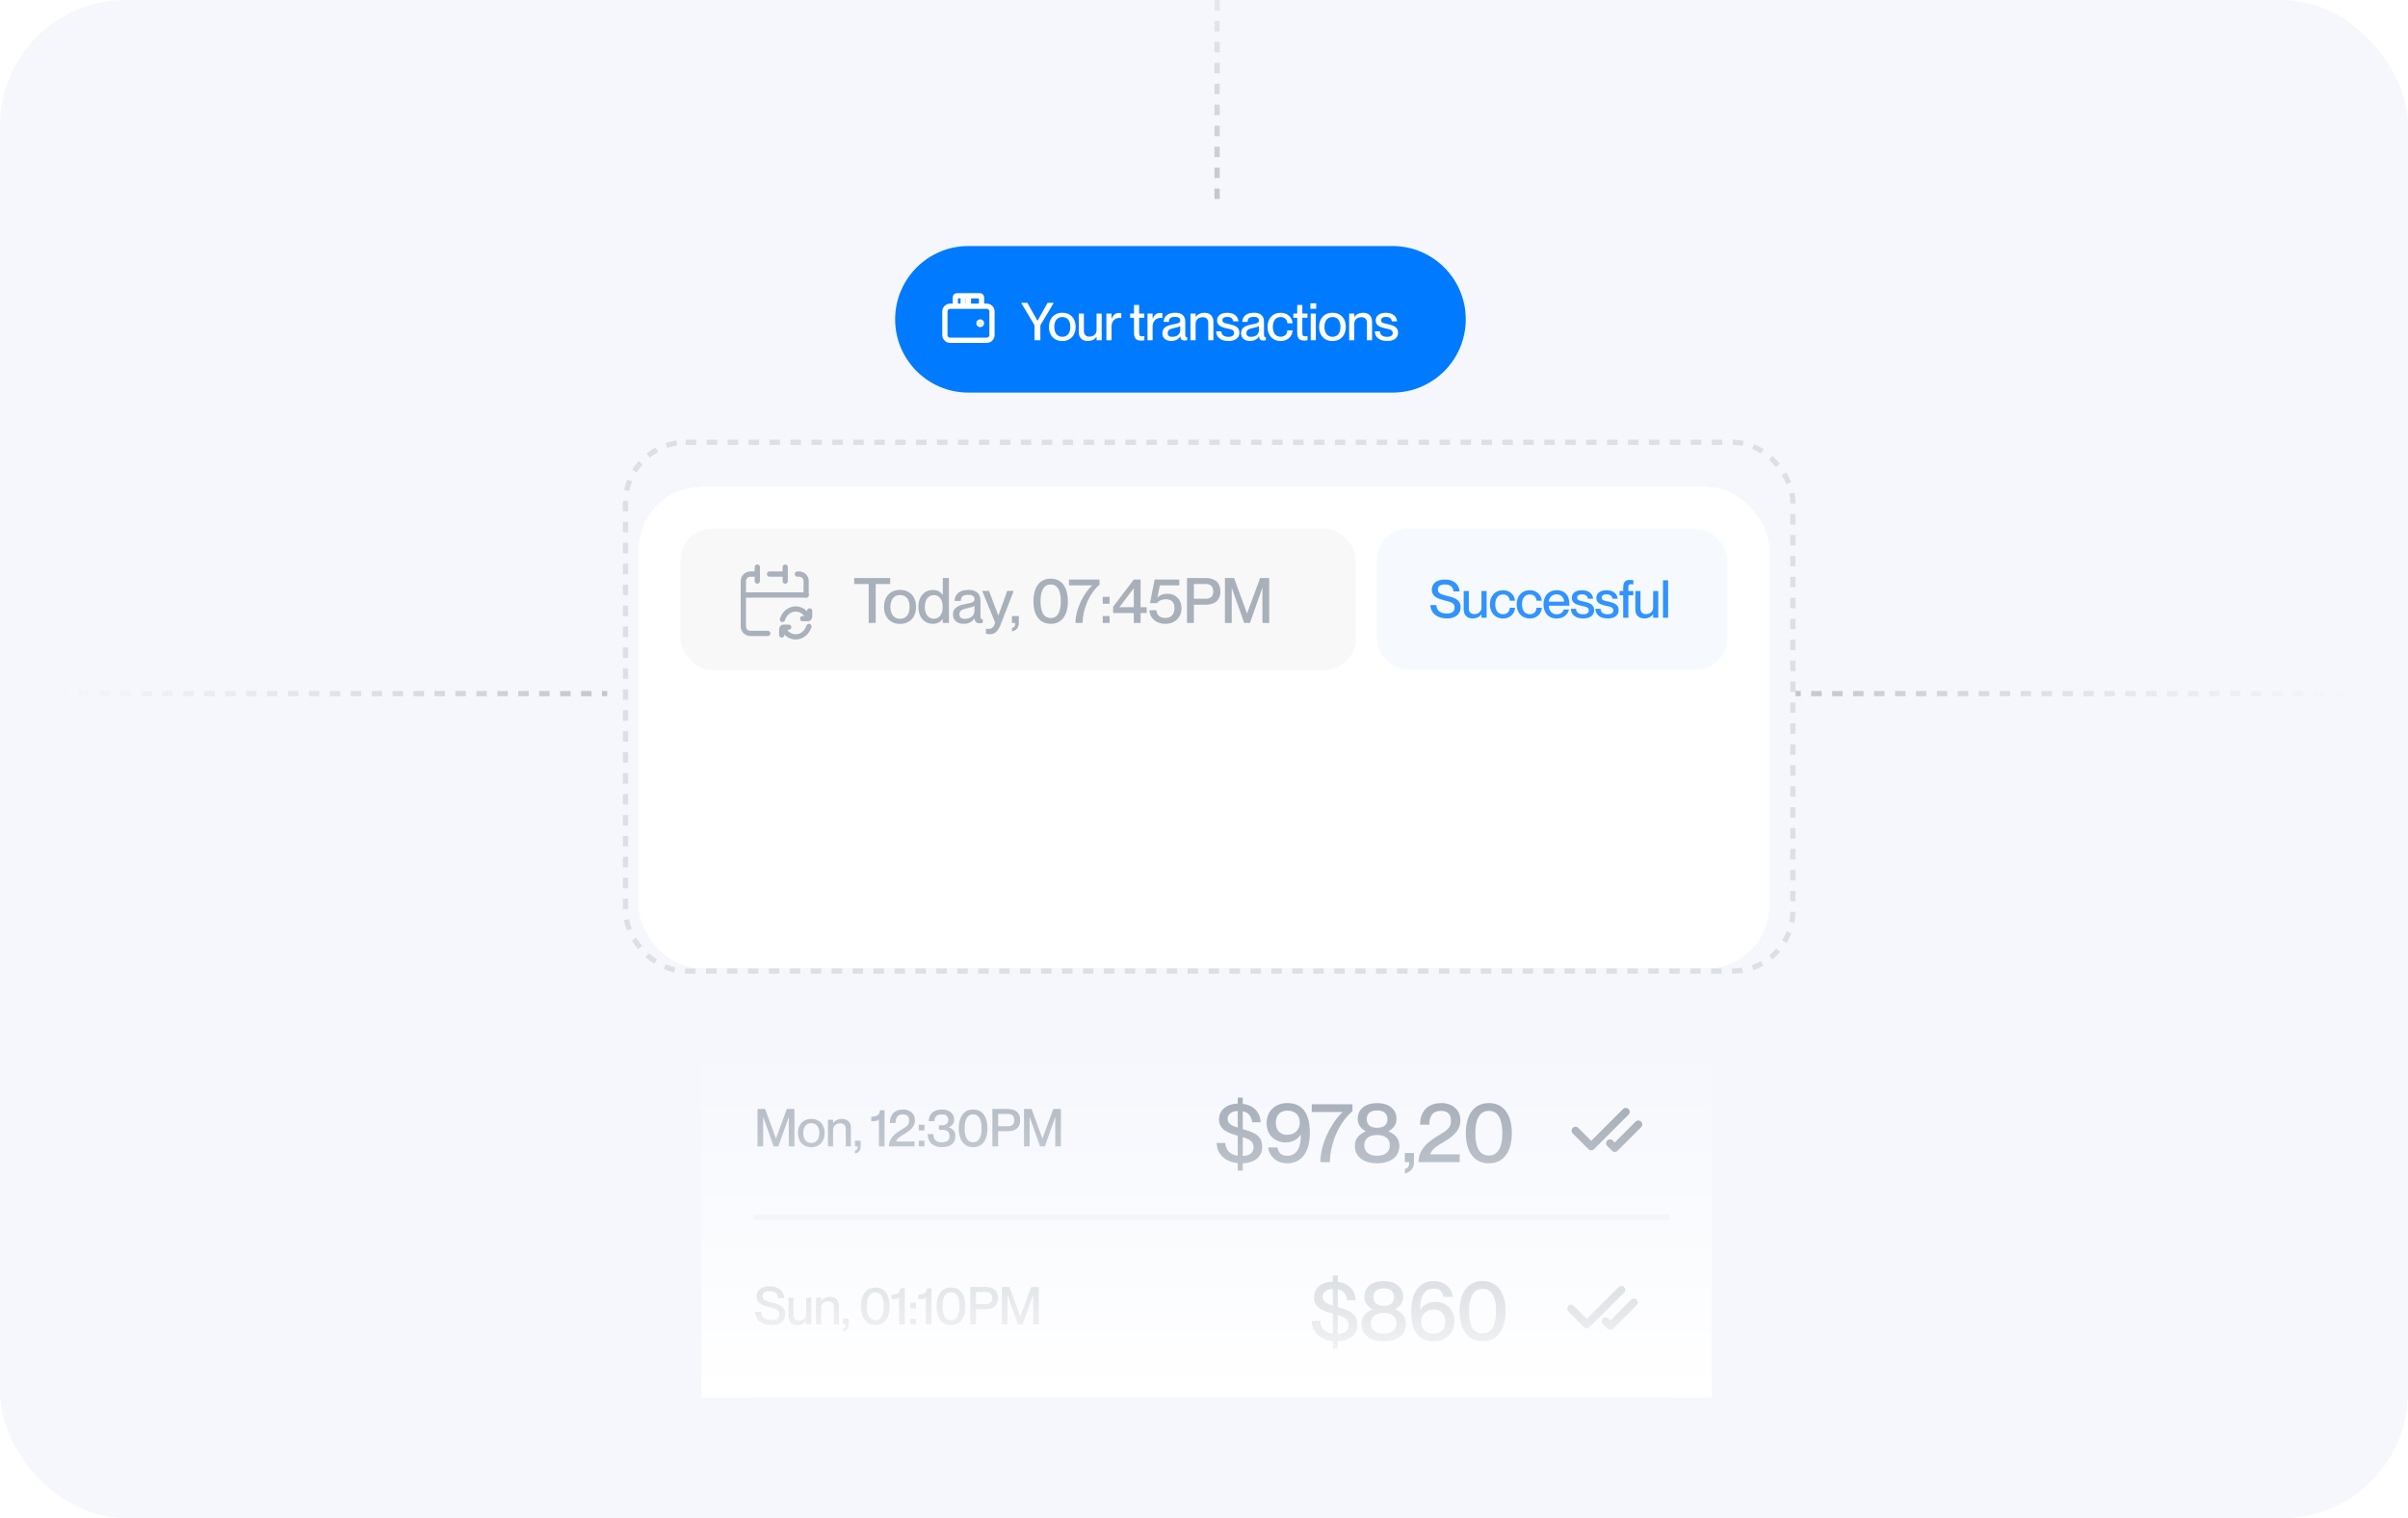
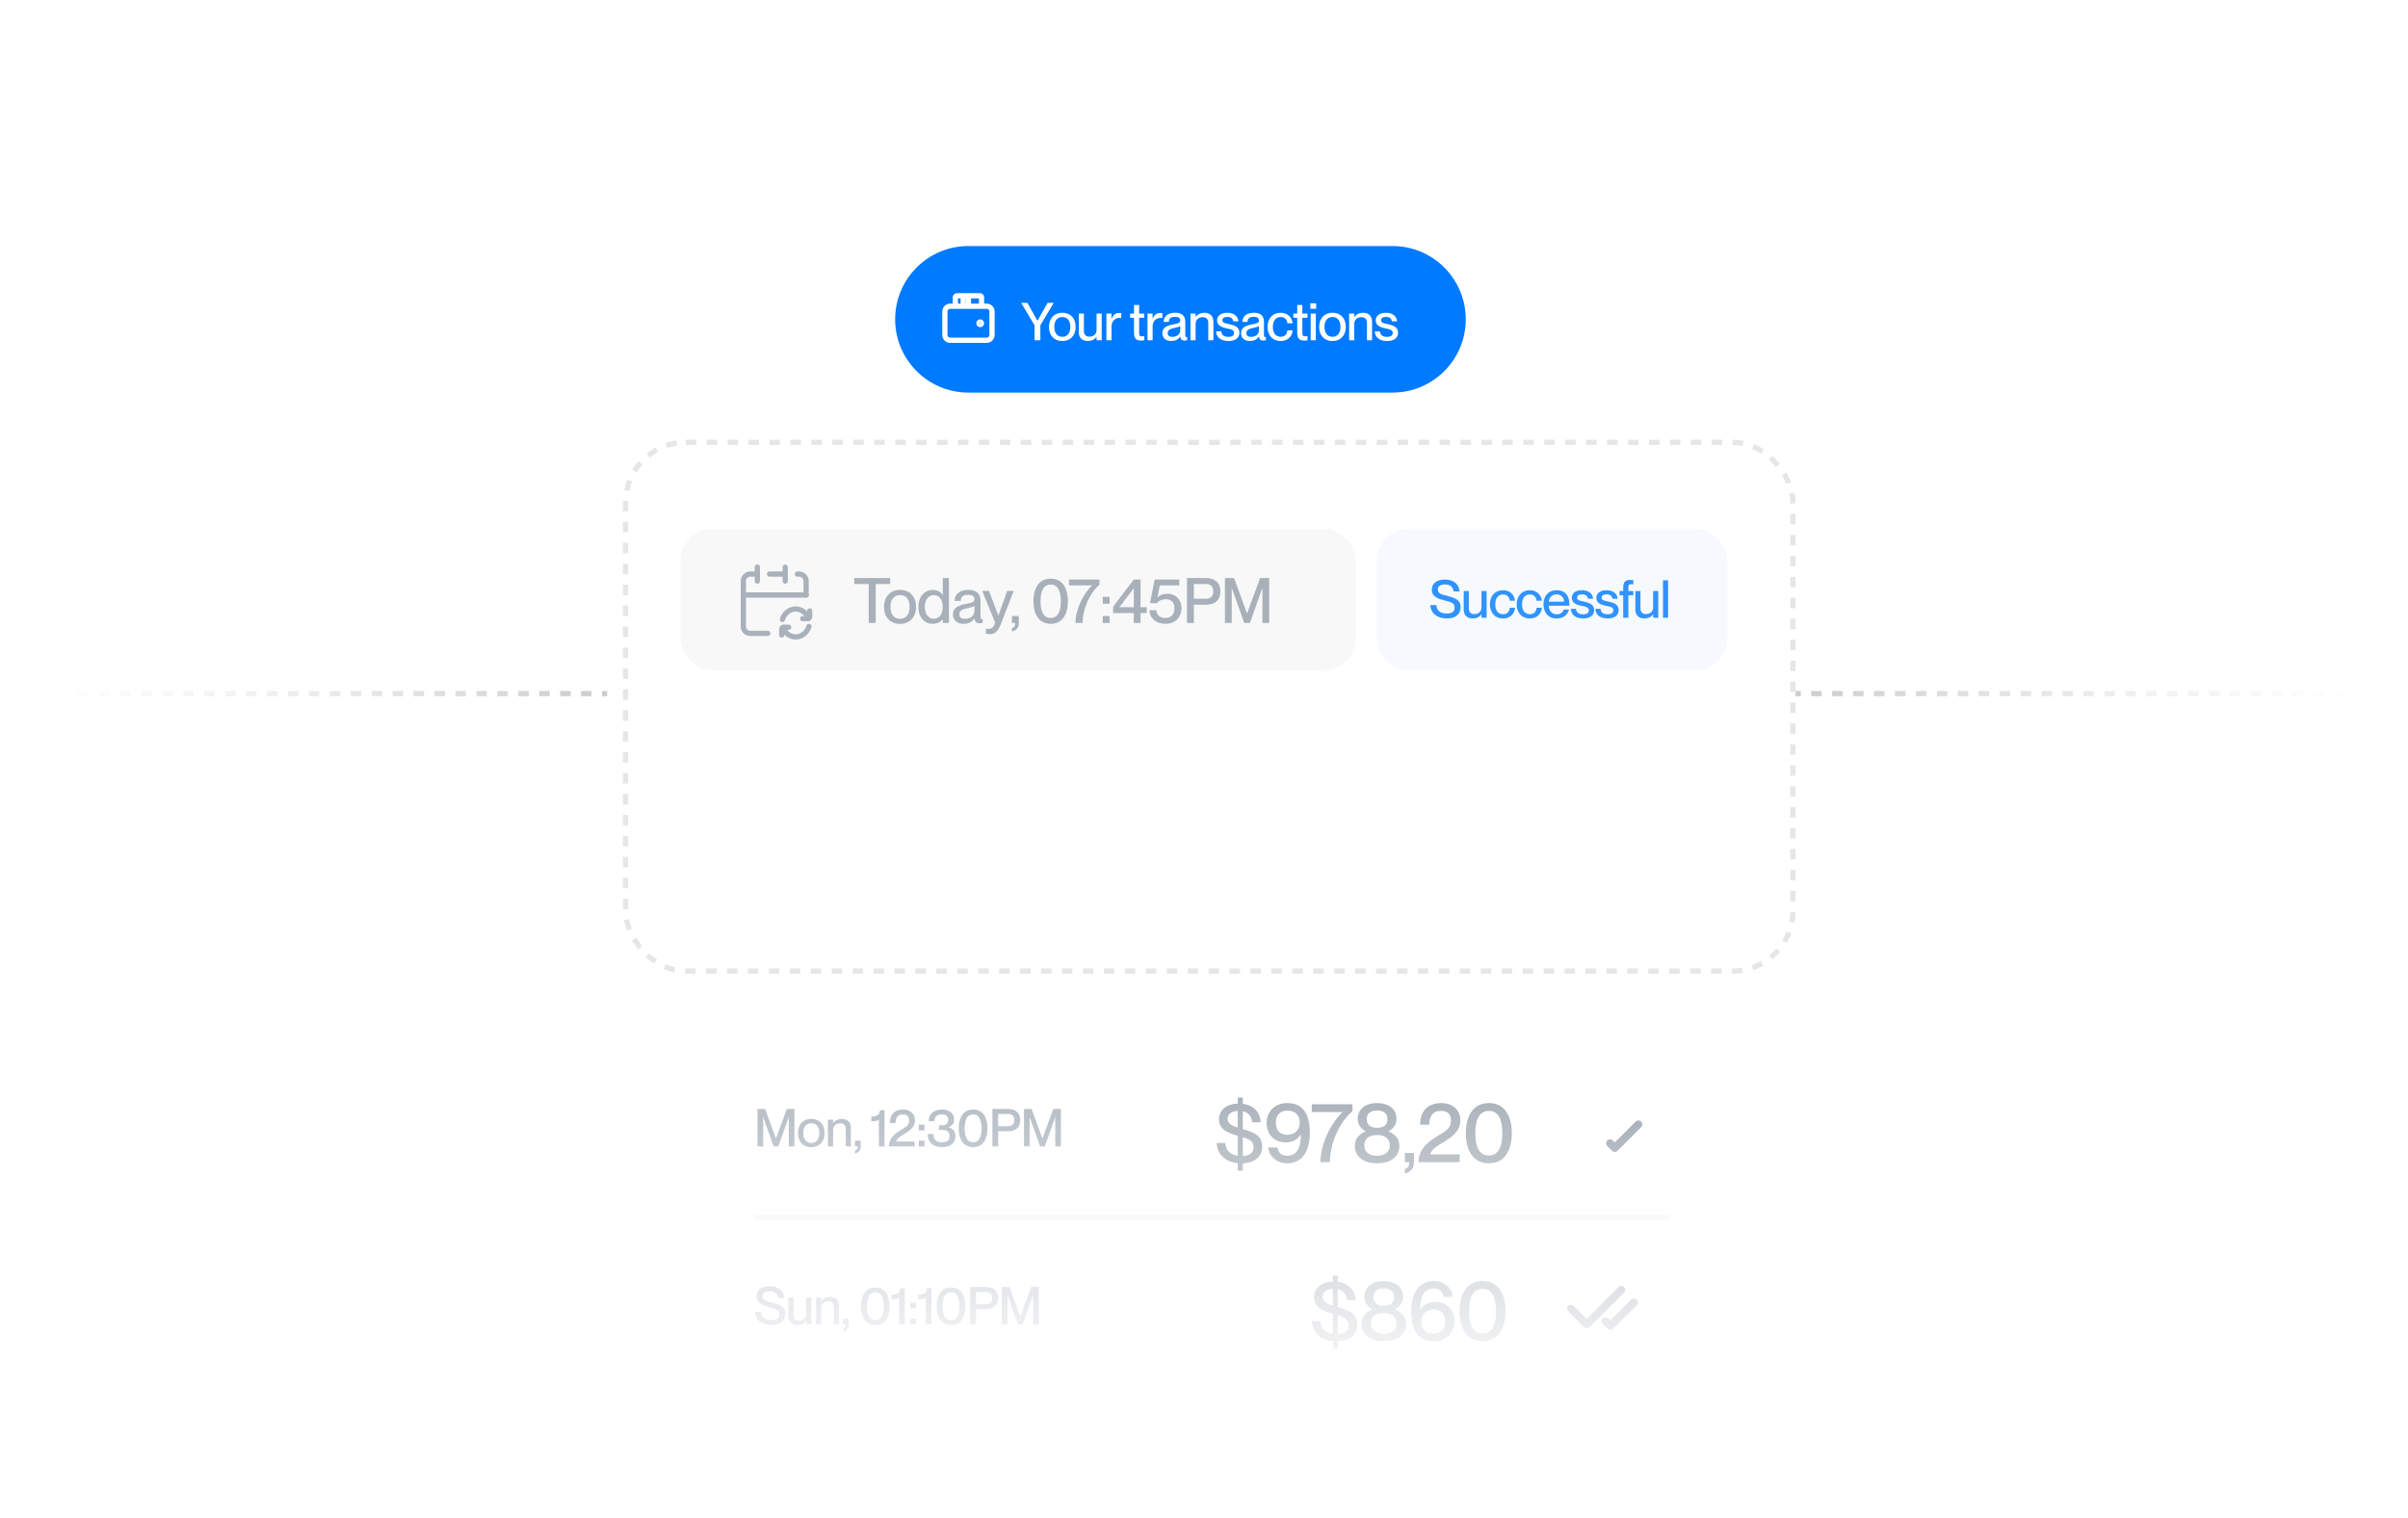
<svg xmlns="http://www.w3.org/2000/svg" width="460" height="290" viewBox="0 0 460 290" fill="none">
  <g clip-path="url(#clip0_987_321)">
-     <rect width="460" height="290" rx="24" fill="#F5F7FD" />
    <line opacity="0.2" x1="7" y1="132.5" x2="116" y2="132.5" stroke="url(#paint0_linear_987_321)" stroke-dasharray="2 2" />
    <line opacity="0.2" y1="-0.5" x2="109" y2="-0.5" transform="matrix(-1 0 0 1 452 133)" stroke="url(#paint1_linear_987_321)" stroke-dasharray="2 2" />
    <rect x="119.5" y="84.5" width="223" height="101" rx="11.5" stroke="black" stroke-opacity="0.1" stroke-dasharray="2 2" />
    <g filter="url(#filter0_dd_987_321)">
      <rect x="122" y="89" width="216" height="92" rx="12" fill="white" shape-rendering="crispEdges" />
      <rect x="130" y="97" width="129" height="27" rx="6" fill="#6B7582" fill-opacity="0.05" />
      <path d="M146.667 117H143.333C142.597 117 142 116.403 142 115.666V109.666H154M150 105.666V104.333M150 105.666V107M150 105.666H147" stroke="#A9B1BB" stroke-linecap="round" stroke-linejoin="round" />
      <path d="M142 109.667V107C142 106.264 142.597 105.667 143.333 105.667H144.667" stroke="#A9B1BB" stroke-linecap="round" stroke-linejoin="round" />
      <path d="M144.672 104.333V107" stroke="#A9B1BB" stroke-linecap="round" stroke-linejoin="round" />
      <path d="M153.995 109.667V107C153.995 106.264 153.398 105.667 152.661 105.667H152.328" stroke="#A9B1BB" stroke-linecap="round" stroke-linejoin="round" />
      <path d="M154.448 114.112C154.036 113.065 153.094 112.334 151.998 112.334C150.825 112.334 149.829 113.17 149.469 114.334" stroke="#A9B1BB" stroke-linecap="round" stroke-linejoin="round" />
      <path d="M153.328 114.182H154.265C154.486 114.182 154.665 114.003 154.665 113.782V112.7" stroke="#A9B1BB" stroke-linecap="round" stroke-linejoin="round" />
      <path d="M149.555 115.889C149.967 116.936 150.909 117.667 152.005 117.667C153.178 117.667 154.174 116.831 154.534 115.667" stroke="#A9B1BB" stroke-linecap="round" stroke-linejoin="round" />
      <path d="M150.665 115.818H149.728C149.507 115.818 149.328 115.997 149.328 116.218V117.3" stroke="#A9B1BB" stroke-linecap="round" stroke-linejoin="round" />
      <path opacity="0.8" d="M167.284 115H165.952V107.56H163.18V106.42H170.056V107.56H167.284V115ZM171.933 115.18C170.025 115.18 168.873 113.86 168.873 111.94C168.873 110.032 170.025 108.688 171.945 108.688C173.841 108.688 174.993 110.02 174.993 111.928C174.993 113.848 173.841 115.18 171.933 115.18ZM171.945 114.208C173.193 114.208 173.769 113.212 173.769 111.94C173.769 110.656 173.193 109.672 171.945 109.672C170.673 109.672 170.097 110.656 170.097 111.94C170.097 113.212 170.673 114.208 171.945 114.208ZM180.098 109.624V106.42H181.274V115H180.098V114.28H180.074C179.738 114.712 179.15 115.168 178.19 115.168C176.63 115.168 175.442 113.956 175.442 111.94C175.442 109.924 176.63 108.7 178.19 108.7C179.15 108.7 179.738 109.144 180.074 109.624H180.098ZM178.382 114.196C179.438 114.196 180.086 113.32 180.086 111.94C180.086 110.548 179.438 109.684 178.382 109.684C177.23 109.684 176.666 110.74 176.666 111.94C176.666 113.14 177.23 114.196 178.382 114.196ZM184.05 115.168C182.826 115.168 182.046 114.46 182.046 113.416C182.046 112.048 183.078 111.64 184.602 111.352C185.562 111.172 186.15 111.052 186.15 110.452C186.15 110.008 185.886 109.636 184.986 109.636C183.918 109.636 183.594 109.972 183.534 110.788H182.334C182.394 109.612 183.162 108.688 185.034 108.688C186.294 108.688 187.302 109.216 187.302 110.8V113.608C187.302 114.052 187.362 114.28 187.59 114.28C187.626 114.28 187.662 114.28 187.734 114.268V114.988C187.53 115.036 187.326 115.06 187.134 115.06C186.546 115.06 186.234 114.832 186.162 114.136H186.138C185.742 114.772 185.046 115.168 184.05 115.168ZM184.314 114.22C185.37 114.22 186.15 113.68 186.15 112.612V111.736C185.958 111.916 185.43 112.048 184.806 112.18C183.726 112.396 183.27 112.696 183.27 113.332C183.27 113.908 183.582 114.22 184.314 114.22ZM189.097 117.148C188.833 117.148 188.653 117.124 188.341 117.064V116.104C188.545 116.128 188.653 116.14 188.845 116.14C189.313 116.14 189.865 115.9 190.105 114.94L187.633 108.88H188.917L190.705 113.56H190.729L192.409 108.88H193.645L191.221 115.144C190.633 116.656 190.045 117.148 189.097 117.148ZM193.313 116.632V115.984C193.757 115.852 193.949 115.624 193.937 115H193.313V113.692H194.621V115C194.621 115.78 194.273 116.392 193.313 116.632ZM200.714 115.168C198.398 115.168 197.414 113.236 197.414 110.86C197.414 108.484 198.398 106.54 200.714 106.54C203.03 106.54 204.002 108.484 204.002 110.86C204.002 113.236 203.03 115.168 200.714 115.168ZM200.714 114.052C202.202 114.052 202.646 112.564 202.646 110.86C202.646 109.156 202.202 107.656 200.714 107.656C199.214 107.656 198.77 109.156 198.77 110.86C198.77 112.564 199.214 114.052 200.714 114.052ZM206.812 115H205.444C205.444 112.252 207.148 109.156 208.624 107.848V107.824H204.208V106.708H210.04V107.704C208.156 109.276 206.812 112.348 206.812 115ZM211.967 111.328H210.659V110.02H211.967V111.328ZM211.967 115H210.659V113.692H211.967V115ZM217.883 115H216.587V113.104H212.639V111.904L216.587 106.708H217.883V111.988H219.047V113.104H217.883V115ZM216.587 108.376L213.839 111.988H216.587V108.376ZM222.681 115.168C220.701 115.168 219.621 113.968 219.573 112.576H220.893C220.977 113.332 221.409 114.052 222.609 114.052C223.665 114.052 224.361 113.404 224.361 112.168C224.361 111.004 223.725 110.476 222.693 110.476C222.021 110.476 221.409 110.704 221.013 111.22H219.681L220.569 106.708H225.285V107.824H221.565L221.109 110.116V110.14C221.541 109.696 222.153 109.42 223.041 109.42C224.613 109.42 225.705 110.584 225.705 112.168C225.705 114.004 224.385 115.168 222.681 115.168ZM228.069 115H226.749V106.42H230.325C231.945 106.42 233.133 107.176 233.133 108.976C233.133 110.776 231.945 111.52 230.325 111.52H228.069V115ZM228.069 110.38H230.265C231.261 110.38 231.765 109.936 231.765 108.976C231.765 108.004 231.261 107.56 230.265 107.56H228.069V110.38ZM235.294 115H233.998V106.42H235.738L238.21 113.164H238.234L240.718 106.42H242.458V115H241.162V108.34H241.138L238.774 115H237.682L235.318 108.34H235.294V115Z" fill="#939DAA" />
      <rect x="263" y="97" width="67" height="27" rx="6" fill="#A7D0FC" fill-opacity="0.1" />
      <path opacity="0.8" d="M276.4 114.14C274.59 114.14 273.32 113.2 273.24 111.59H274.38C274.46 112.55 275.03 113.2 276.37 113.2C277.52 113.2 277.87 112.7 277.87 112.05C277.87 111.14 277.17 111.01 275.87 110.68C274.75 110.38 273.52 110.02 273.52 108.66C273.52 107.42 274.48 106.71 276.02 106.71C277.65 106.71 278.71 107.54 278.82 108.98H277.68C277.56 108.12 277.07 107.65 276.03 107.65C275.13 107.65 274.67 107.98 274.67 108.6C274.67 109.4 275.42 109.57 276.34 109.8C277.72 110.15 279.02 110.48 279.02 111.99C279.02 113.22 278.19 114.14 276.4 114.14ZM283.009 112.03V108.9H283.989V114H283.009V113.36H282.989C282.719 113.75 282.189 114.14 281.309 114.14C280.369 114.14 279.609 113.6 279.609 112.43V108.9H280.589V112.16C280.589 112.85 280.889 113.31 281.629 113.31C282.469 113.31 283.009 112.8 283.009 112.03ZM287.128 114.15C285.608 114.15 284.618 113.05 284.618 111.45C284.618 109.85 285.608 108.75 287.118 108.75C288.428 108.75 289.298 109.6 289.418 110.75H288.408C288.358 110.22 288.058 109.56 287.128 109.56C286.038 109.56 285.638 110.49 285.638 111.45C285.638 112.41 286.038 113.33 287.128 113.33C288.068 113.33 288.358 112.69 288.408 112.11H289.418C289.348 113.28 288.438 114.15 287.128 114.15ZM292.241 114.15C290.721 114.15 289.731 113.05 289.731 111.45C289.731 109.85 290.721 108.75 292.231 108.75C293.541 108.75 294.411 109.6 294.531 110.75H293.521C293.471 110.22 293.171 109.56 292.241 109.56C291.151 109.56 290.751 110.49 290.751 111.45C290.751 112.41 291.151 113.33 292.241 113.33C293.181 113.33 293.471 112.69 293.521 112.11H294.531C294.461 113.28 293.551 114.15 292.241 114.15ZM299.793 111.34C299.793 111.48 299.793 111.63 299.783 111.71H295.863C295.883 112.56 296.383 113.35 297.393 113.35C298.293 113.35 298.643 112.77 298.733 112.43H299.733C299.463 113.41 298.713 114.15 297.373 114.15C295.753 114.15 294.853 113 294.853 111.44C294.853 109.84 295.813 108.74 297.373 108.74C298.923 108.74 299.793 109.76 299.793 111.34ZM295.863 110.94H298.773C298.773 110.14 298.213 109.54 297.343 109.54C296.523 109.54 295.923 110.1 295.863 110.94ZM302.431 114.14C300.881 114.14 300.111 113.34 300.081 112.3H301.071C301.111 112.89 301.471 113.35 302.421 113.35C303.281 113.35 303.511 112.97 303.511 112.6C303.511 111.96 302.831 111.89 302.171 111.75C301.281 111.54 300.261 111.28 300.261 110.22C300.261 109.34 300.971 108.75 302.201 108.75C303.601 108.75 304.271 109.5 304.341 110.38H303.351C303.281 109.99 303.071 109.54 302.221 109.54C301.561 109.54 301.281 109.8 301.281 110.18C301.281 110.71 301.851 110.76 302.571 110.92C303.511 111.14 304.531 111.41 304.531 112.55C304.531 113.54 303.771 114.14 302.431 114.14ZM307.114 114.14C305.564 114.14 304.794 113.34 304.764 112.3H305.754C305.794 112.89 306.154 113.35 307.104 113.35C307.964 113.35 308.194 112.97 308.194 112.6C308.194 111.96 307.514 111.89 306.854 111.75C305.964 111.54 304.944 111.28 304.944 110.22C304.944 109.34 305.654 108.75 306.884 108.75C308.284 108.75 308.954 109.5 309.024 110.38H308.034C307.964 109.99 307.754 109.54 306.904 109.54C306.244 109.54 305.964 109.8 305.964 110.18C305.964 110.71 306.534 110.76 307.254 110.92C308.194 111.14 309.214 111.41 309.214 112.55C309.214 113.54 308.454 114.14 307.114 114.14ZM311.598 107.6C311.188 107.6 311.068 107.72 311.068 108.26V108.9H312.018V109.71H311.068V114H310.078V109.71H309.378V108.9H310.078V108.28C310.078 107.1 310.568 106.78 311.398 106.78C311.588 106.78 311.738 106.8 312.018 106.84V107.63C311.818 107.61 311.738 107.6 311.598 107.6ZM315.798 112.03V108.9H316.778V114H315.798V113.36H315.778C315.508 113.75 314.978 114.14 314.098 114.14C313.158 114.14 312.398 113.6 312.398 112.43V108.9H313.378V112.16C313.378 112.85 313.678 113.31 314.418 113.31C315.258 113.31 315.798 112.8 315.798 112.03ZM318.658 114H317.678V106.85H318.658V114Z" fill="#007AFE" />
    </g>
    <path opacity="0.8" d="M145.79 219H144.71V211.85H146.16L148.22 217.47H148.24L150.31 211.85H151.76V219H150.68V213.45H150.66L148.69 219H147.78L145.81 213.45H145.79V219ZM154.98 219.15C153.39 219.15 152.43 218.05 152.43 216.45C152.43 214.86 153.39 213.74 154.99 213.74C156.57 213.74 157.53 214.85 157.53 216.44C157.53 218.04 156.57 219.15 154.98 219.15ZM154.99 218.34C156.03 218.34 156.51 217.51 156.51 216.45C156.51 215.38 156.03 214.56 154.99 214.56C153.93 214.56 153.45 215.38 153.45 216.45C153.45 217.51 153.93 218.34 154.99 218.34ZM160.844 213.75C161.784 213.75 162.544 214.29 162.544 215.46V219H161.564V215.73C161.564 215.05 161.264 214.59 160.524 214.59C159.684 214.59 159.144 215.1 159.144 215.87V219H158.164V213.9H159.144V214.54H159.164C159.434 214.15 159.964 213.75 160.844 213.75ZM163.323 220.36V219.82C163.693 219.71 163.853 219.52 163.843 219H163.323V217.91H164.413V219C164.413 219.65 164.123 220.16 163.323 220.36ZM167.891 219V213.87C167.591 214.15 167.061 214.2 166.441 214.2V213.32C167.661 213.29 168.021 212.92 168.111 212.09H168.971V219H167.891ZM174.709 219H169.799C169.799 217.7 170.589 216.8 171.909 215.98C173.079 215.27 173.669 214.98 173.669 214.06C173.669 213.49 173.439 212.88 172.499 212.88C171.419 212.88 171.079 213.58 171.079 214.53H169.979C169.979 213.06 170.779 211.95 172.529 211.95C173.779 211.95 174.789 212.7 174.789 214.02C174.789 215.36 173.699 216.05 172.709 216.66C172.029 217.06 171.389 217.44 171.189 218.05V218.07H174.709V219ZM176.602 215.94H175.512V214.85H176.602V215.94ZM176.602 219H175.512V217.91H176.602V219ZM180.002 219.14C178.222 219.14 177.222 218.22 177.222 216.64H178.322C178.322 217.59 178.722 218.21 179.932 218.21C181.022 218.21 181.392 217.77 181.392 217.03C181.392 216.08 180.712 215.85 180.012 215.85H179.362V214.96H179.972C180.662 214.96 181.152 214.65 181.152 213.9C181.152 213.36 180.822 212.88 179.972 212.88C178.802 212.88 178.512 213.5 178.512 214.17H177.412C177.412 212.89 178.282 211.95 179.982 211.95C181.212 211.95 182.272 212.63 182.272 213.85C182.272 214.59 181.892 215.05 181.232 215.33V215.35C182.142 215.64 182.512 216.24 182.512 217.05C182.512 218.39 181.522 219.14 180.002 219.14ZM185.898 219.14C183.968 219.14 183.148 217.53 183.148 215.55C183.148 213.57 183.968 211.95 185.898 211.95C187.828 211.95 188.638 213.57 188.638 215.55C188.638 217.53 187.828 219.14 185.898 219.14ZM185.898 218.21C187.138 218.21 187.508 216.97 187.508 215.55C187.508 214.13 187.138 212.88 185.898 212.88C184.648 212.88 184.278 214.13 184.278 215.55C184.278 216.97 184.648 218.21 185.898 218.21ZM190.675 219H189.575V211.85H192.555C193.905 211.85 194.895 212.48 194.895 213.98C194.895 215.48 193.905 216.1 192.555 216.1H190.675V219ZM190.675 215.15H192.505C193.335 215.15 193.755 214.78 193.755 213.98C193.755 213.17 193.335 212.8 192.505 212.8H190.675V215.15ZM196.695 219H195.615V211.85H197.065L199.125 217.47H199.145L201.215 211.85H202.665V219H201.585V213.45H201.565L199.595 219H198.685L196.715 213.45H196.695V219Z" fill="#939DAA" />
    <path opacity="0.4" d="M241.12 219.104C241.12 220.784 239.888 222.128 237.408 222.224V223.616H236.448V222.192C234.224 221.968 232.528 220.672 232.416 218.352H234.048C234.176 219.744 234.976 220.592 236.448 220.784V216.96C236.432 216.96 236.416 216.944 236.4 216.944C234.736 216.496 232.864 215.808 232.864 213.888C232.864 212.08 234.24 210.896 236.448 210.816V209.68H237.408V210.864C239.344 211.104 240.704 212.32 240.832 214.384H239.2C239.056 213.184 238.448 212.496 237.408 212.288V215.696C239.6 216.336 241.12 216.896 241.12 219.104ZM234.512 213.728C234.512 214.672 235.296 215.04 236.448 215.408V212.224C235.264 212.288 234.512 212.832 234.512 213.728ZM237.408 217.232V220.832C238.928 220.752 239.472 220.08 239.472 219.152C239.472 218.096 238.8 217.664 237.408 217.232ZM245.881 222.224C243.817 222.224 242.457 220.848 242.249 219.2H244.041C244.169 220.112 244.713 220.784 245.897 220.784C247.945 220.784 248.489 218.864 248.489 216.96V216.8L248.441 216.784C247.865 217.712 246.841 218.24 245.593 218.24C243.449 218.24 241.961 216.736 241.961 214.56C241.961 212.416 243.449 210.72 245.913 210.72C249.081 210.72 250.217 213.072 250.217 216.448C250.217 220.08 248.633 222.224 245.881 222.224ZM245.849 216.784C247.353 216.784 248.297 215.824 248.297 214.432C248.297 213.088 247.465 212.16 245.945 212.16C244.505 212.16 243.721 213.072 243.721 214.464C243.721 215.92 244.569 216.784 245.849 216.784ZM254.055 222H252.231C252.231 218.336 254.503 214.208 256.471 212.464V212.432H250.583V210.944H258.359V212.272C255.847 214.368 254.055 218.464 254.055 222ZM263.06 222.224C260.66 222.224 258.82 221.12 258.82 218.88C258.82 217.36 259.828 216.592 260.884 216.128V216.096C260.1 215.68 259.364 214.976 259.364 213.728C259.364 211.824 260.916 210.72 263.06 210.72C265.22 210.72 266.772 211.824 266.772 213.728C266.772 214.976 266.02 215.68 265.252 216.096V216.128C266.292 216.592 267.316 217.36 267.316 218.88C267.316 221.12 265.476 222.224 263.06 222.224ZM263.06 215.44C264.308 215.44 265.044 214.912 265.044 213.792C265.044 212.688 264.308 212.128 263.06 212.128C261.828 212.128 261.092 212.688 261.092 213.792C261.092 214.912 261.828 215.44 263.06 215.44ZM263.06 220.784C264.596 220.784 265.508 220.048 265.508 218.784C265.508 217.552 264.596 216.816 263.06 216.816C261.524 216.816 260.612 217.552 260.612 218.784C260.612 220.048 261.524 220.784 263.06 220.784ZM268.363 224.176V223.312C268.955 223.136 269.211 222.832 269.195 222H268.363V220.256H270.107V222C270.107 223.04 269.643 223.856 268.363 224.176ZM278.845 222H270.989C270.989 219.92 272.253 218.48 274.365 217.168C276.237 216.032 277.181 215.568 277.181 214.096C277.181 213.184 276.813 212.208 275.309 212.208C273.581 212.208 273.037 213.328 273.037 214.848H271.277C271.277 212.496 272.557 210.72 275.357 210.72C277.357 210.72 278.973 211.92 278.973 214.032C278.973 216.176 277.229 217.28 275.645 218.256C274.557 218.896 273.533 219.504 273.213 220.48V220.512H278.845V222ZM284.418 222.224C281.33 222.224 280.018 219.648 280.018 216.48C280.018 213.312 281.33 210.72 284.418 210.72C287.506 210.72 288.802 213.312 288.802 216.48C288.802 219.648 287.506 222.224 284.418 222.224ZM284.418 220.736C286.402 220.736 286.994 218.752 286.994 216.48C286.994 214.208 286.402 212.208 284.418 212.208C282.418 212.208 281.826 214.208 281.826 216.48C281.826 218.752 282.418 220.736 284.418 220.736Z" fill="#091F35" />
-     <path d="M310.569 212.4L303.969 219L300.969 216" stroke="#939DAA" stroke-width="1.5" stroke-linecap="round" stroke-linejoin="round" />
    <path d="M312.97 214.801L308.47 219.301L307.57 218.401" stroke="#939DAA" stroke-width="1.5" stroke-linecap="round" stroke-linejoin="round" />
    <line opacity="0.05" x1="144" y1="232.5" x2="319" y2="232.5" stroke="black" />
    <path opacity="0.8" d="M147.4 253.14C145.59 253.14 144.32 252.2 144.24 250.59H145.38C145.46 251.55 146.03 252.2 147.37 252.2C148.52 252.2 148.87 251.7 148.87 251.05C148.87 250.14 148.17 250.01 146.87 249.68C145.75 249.38 144.52 249.02 144.52 247.66C144.52 246.42 145.48 245.71 147.02 245.71C148.65 245.71 149.71 246.54 149.82 247.98H148.68C148.56 247.12 148.07 246.65 147.03 246.65C146.13 246.65 145.67 246.98 145.67 247.6C145.67 248.4 146.42 248.57 147.34 248.8C148.72 249.15 150.02 249.48 150.02 250.99C150.02 252.22 149.19 253.14 147.4 253.14ZM154.009 251.03V247.9H154.989V253H154.009V252.36H153.989C153.719 252.75 153.189 253.14 152.309 253.14C151.369 253.14 150.609 252.6 150.609 251.43V247.9H151.589V251.16C151.589 251.85 151.889 252.31 152.629 252.31C153.469 252.31 154.009 251.8 154.009 251.03ZM158.568 247.75C159.508 247.75 160.268 248.29 160.268 249.46V253H159.288V249.73C159.288 249.05 158.988 248.59 158.248 248.59C157.408 248.59 156.868 249.1 156.868 249.87V253H155.888V247.9H156.868V248.54H156.888C157.158 248.15 157.688 247.75 158.568 247.75ZM161.048 254.36V253.82C161.418 253.71 161.578 253.52 161.568 253H161.048V251.91H162.138V253C162.138 253.65 161.848 254.16 161.048 254.36ZM167.215 253.14C165.285 253.14 164.465 251.53 164.465 249.55C164.465 247.57 165.285 245.95 167.215 245.95C169.145 245.95 169.955 247.57 169.955 249.55C169.955 251.53 169.145 253.14 167.215 253.14ZM167.215 252.21C168.455 252.21 168.825 250.97 168.825 249.55C168.825 248.13 168.455 246.88 167.215 246.88C165.965 246.88 165.595 248.13 165.595 249.55C165.595 250.97 165.965 252.21 167.215 252.21ZM171.763 253V247.87C171.463 248.15 170.933 248.2 170.313 248.2V247.32C171.533 247.29 171.893 246.92 171.983 246.09H172.843V253H171.763ZM174.981 249.94H173.891V248.85H174.981V249.94ZM174.981 253H173.891V251.91H174.981V253ZM176.861 253V247.87C176.561 248.15 176.031 248.2 175.411 248.2V247.32C176.631 247.29 176.991 246.92 177.081 246.09H177.941V253H176.861ZM181.669 253.14C179.739 253.14 178.919 251.53 178.919 249.55C178.919 247.57 179.739 245.95 181.669 245.95C183.599 245.95 184.409 247.57 184.409 249.55C184.409 251.53 183.599 253.14 181.669 253.14ZM181.669 252.21C182.909 252.21 183.279 250.97 183.279 249.55C183.279 248.13 182.909 246.88 181.669 246.88C180.419 246.88 180.049 248.13 180.049 249.55C180.049 250.97 180.419 252.21 181.669 252.21ZM186.447 253H185.347V245.85H188.327C189.677 245.85 190.667 246.48 190.667 247.98C190.667 249.48 189.677 250.1 188.327 250.1H186.447V253ZM186.447 249.15H188.277C189.107 249.15 189.527 248.78 189.527 247.98C189.527 247.17 189.107 246.8 188.277 246.8H186.447V249.15ZM192.467 253H191.387V245.85H192.837L194.897 251.47H194.917L196.987 245.85H198.437V253H197.357V247.45H197.337L195.367 253H194.457L192.487 247.45H192.467V253Z" fill="#939DAA" />
    <path opacity="0.4" d="M259.276 253.104C259.276 254.784 258.044 256.128 255.564 256.224V257.616H254.604V256.192C252.38 255.968 250.684 254.672 250.572 252.352H252.204C252.332 253.744 253.132 254.592 254.604 254.784V250.96C254.588 250.96 254.572 250.944 254.556 250.944C252.892 250.496 251.02 249.808 251.02 247.888C251.02 246.08 252.396 244.896 254.604 244.816V243.68H255.564V244.864C257.5 245.104 258.86 246.32 258.988 248.384H257.356C257.212 247.184 256.604 246.496 255.564 246.288V249.696C257.756 250.336 259.276 250.896 259.276 253.104ZM252.668 247.728C252.668 248.672 253.452 249.04 254.604 249.408V246.224C253.42 246.288 252.668 246.832 252.668 247.728ZM255.564 251.232V254.832C257.084 254.752 257.628 254.08 257.628 253.152C257.628 252.096 256.956 251.664 255.564 251.232ZM264.325 256.224C261.925 256.224 260.085 255.12 260.085 252.88C260.085 251.36 261.093 250.592 262.149 250.128V250.096C261.365 249.68 260.629 248.976 260.629 247.728C260.629 245.824 262.181 244.72 264.325 244.72C266.485 244.72 268.037 245.824 268.037 247.728C268.037 248.976 267.285 249.68 266.517 250.096V250.128C267.557 250.592 268.581 251.36 268.581 252.88C268.581 255.12 266.741 256.224 264.325 256.224ZM264.325 249.44C265.573 249.44 266.309 248.912 266.309 247.792C266.309 246.688 265.573 246.128 264.325 246.128C263.093 246.128 262.357 246.688 262.357 247.792C262.357 248.912 263.093 249.44 264.325 249.44ZM264.325 254.784C265.861 254.784 266.773 254.048 266.773 252.784C266.773 251.552 265.861 250.816 264.325 250.816C262.789 250.816 261.877 251.552 261.877 252.784C261.877 254.048 262.789 254.784 264.325 254.784ZM273.884 256.224C270.716 256.224 269.58 253.872 269.58 250.496C269.58 246.864 271.164 244.72 273.9 244.72C275.98 244.72 277.34 246.096 277.532 247.744H275.756C275.612 246.832 275.084 246.16 273.9 246.16C271.836 246.16 271.308 248.08 271.308 249.984V250.144L271.356 250.16C271.932 249.232 272.94 248.704 274.204 248.704C276.348 248.704 277.836 250.208 277.836 252.384C277.836 254.528 276.332 256.224 273.884 256.224ZM273.836 254.784C275.292 254.784 276.076 253.872 276.076 252.48C276.076 251.024 275.228 250.16 273.948 250.16C272.428 250.16 271.5 251.12 271.5 252.512C271.5 253.856 272.332 254.784 273.836 254.784ZM283.222 256.224C280.134 256.224 278.822 253.648 278.822 250.48C278.822 247.312 280.134 244.72 283.222 244.72C286.31 244.72 287.606 247.312 287.606 250.48C287.606 253.648 286.31 256.224 283.222 256.224ZM283.222 254.736C285.206 254.736 285.798 252.752 285.798 250.48C285.798 248.208 285.206 246.208 283.222 246.208C281.222 246.208 280.63 248.208 280.63 250.48C280.63 252.752 281.222 254.736 283.222 254.736Z" fill="#091F35" />
    <path d="M309.725 246.4L303.125 253L300.125 250" stroke="#939DAA" stroke-width="1.5" stroke-linecap="round" stroke-linejoin="round" />
    <path d="M312.127 248.801L307.627 253.301L306.727 252.401" stroke="#939DAA" stroke-width="1.5" stroke-linecap="round" stroke-linejoin="round" />
    <line opacity="0.05" x1="144" y1="266.5" x2="319" y2="266.5" stroke="black" />
    <rect x="134" y="199" width="193" height="68" fill="url(#paint2_linear_987_321)" />
    <path d="M171 61C171 53.268 177.268 47 185 47H266C273.732 47 280 53.268 280 61C280 68.732 273.732 75 266 75H185C177.268 75 171 68.732 171 61Z" fill="#007AFE" />
    <path d="M188.5 65H181.5C180.948 65 180.5 64.552 180.5 64V59.5C180.5 58.948 180.948 58.5 181.5 58.5H188.5C189.052 58.5 189.5 58.948 189.5 59.5V64C189.5 64.552 189.052 65 188.5 65Z" stroke="white" />
    <path d="M182.5 58.5V56.8C182.5 56.634 182.634 56.5 182.8 56.5H187.2C187.366 56.5 187.5 56.634 187.5 56.8V58.5" stroke="white" />
    <path d="M184 56.5V58.5" stroke="white" />
    <path d="M185 56.5V58.5" stroke="white" />
    <path d="M187.25 62C187.112 62 187 61.888 187 61.75C187 61.612 187.112 61.5 187.25 61.5C187.388 61.5 187.5 61.612 187.5 61.75C187.5 61.888 187.388 62 187.25 62Z" fill="white" stroke="white" stroke-linecap="round" stroke-linejoin="round" />
    <path d="M198.74 65H197.63V62.14L195.07 57.85H196.26L198.18 61.27H198.2L200.12 57.85H201.3L198.74 62.14V65ZM202.933 65.15C201.343 65.15 200.383 64.05 200.383 62.45C200.383 60.86 201.343 59.74 202.943 59.74C204.523 59.74 205.483 60.85 205.483 62.44C205.483 64.04 204.523 65.15 202.933 65.15ZM202.943 64.34C203.983 64.34 204.463 63.51 204.463 62.45C204.463 61.38 203.983 60.56 202.943 60.56C201.883 60.56 201.403 61.38 201.403 62.45C201.403 63.51 201.883 64.34 202.943 64.34ZM209.477 63.03V59.9H210.457V65H209.477V64.36H209.457C209.187 64.75 208.657 65.14 207.777 65.14C206.837 65.14 206.077 64.6 206.077 63.43V59.9H207.057V63.16C207.057 63.85 207.357 64.31 208.097 64.31C208.937 64.31 209.477 63.8 209.477 63.03ZM213.726 59.78C213.906 59.78 214.046 59.79 214.196 59.81V60.75C214.076 60.73 213.986 60.72 213.866 60.72C212.976 60.72 212.336 61.39 212.336 62.36V65H211.356V59.9H212.336V60.87H212.356C212.626 60.23 213.036 59.78 213.726 59.78ZM218.178 64.25C218.348 64.25 218.428 64.24 218.598 64.21V65C218.348 65.05 218.188 65.06 217.978 65.06C217.138 65.06 216.628 64.74 216.628 63.56V60.71H215.888V59.9H216.628V58.26H217.608V59.9H218.588V60.71H217.608V63.59C217.608 64.13 217.758 64.25 218.178 64.25ZM221.574 59.78C221.754 59.78 221.894 59.79 222.044 59.81V60.75C221.924 60.73 221.834 60.72 221.714 60.72C220.824 60.72 220.184 61.39 220.184 62.36V65H219.204V59.9H220.184V60.87H220.204C220.474 60.23 220.884 59.78 221.574 59.78ZM223.714 65.14C222.694 65.14 222.044 64.55 222.044 63.68C222.044 62.54 222.904 62.2 224.174 61.96C224.974 61.81 225.464 61.71 225.464 61.21C225.464 60.84 225.244 60.53 224.494 60.53C223.604 60.53 223.334 60.81 223.284 61.49H222.284C222.334 60.51 222.974 59.74 224.534 59.74C225.584 59.74 226.424 60.18 226.424 61.5V63.84C226.424 64.21 226.474 64.4 226.664 64.4C226.694 64.4 226.724 64.4 226.784 64.39V64.99C226.614 65.03 226.444 65.05 226.284 65.05C225.794 65.05 225.534 64.86 225.474 64.28H225.454C225.124 64.81 224.544 65.14 223.714 65.14ZM223.934 64.35C224.814 64.35 225.464 63.9 225.464 63.01V62.28C225.304 62.43 224.864 62.54 224.344 62.65C223.444 62.83 223.064 63.08 223.064 63.61C223.064 64.09 223.324 64.35 223.934 64.35ZM230.097 59.75C231.037 59.75 231.797 60.29 231.797 61.46V65H230.817V61.73C230.817 61.05 230.517 60.59 229.777 60.59C228.937 60.59 228.397 61.1 228.397 61.87V65H227.417V59.9H228.397V60.54H228.417C228.687 60.15 229.217 59.75 230.097 59.75ZM234.666 65.14C233.116 65.14 232.346 64.34 232.316 63.3H233.306C233.346 63.89 233.706 64.35 234.656 64.35C235.516 64.35 235.746 63.97 235.746 63.6C235.746 62.96 235.066 62.89 234.406 62.75C233.516 62.54 232.496 62.28 232.496 61.22C232.496 60.34 233.206 59.75 234.436 59.75C235.836 59.75 236.506 60.5 236.576 61.38H235.586C235.516 60.99 235.306 60.54 234.456 60.54C233.796 60.54 233.516 60.8 233.516 61.18C233.516 61.71 234.086 61.76 234.806 61.92C235.746 62.14 236.766 62.41 236.766 63.55C236.766 64.54 236.006 65.14 234.666 65.14ZM238.749 65.14C237.729 65.14 237.079 64.55 237.079 63.68C237.079 62.54 237.939 62.2 239.209 61.96C240.009 61.81 240.499 61.71 240.499 61.21C240.499 60.84 240.279 60.53 239.529 60.53C238.639 60.53 238.369 60.81 238.319 61.49H237.319C237.369 60.51 238.009 59.74 239.569 59.74C240.619 59.74 241.459 60.18 241.459 61.5V63.84C241.459 64.21 241.509 64.4 241.699 64.4C241.729 64.4 241.759 64.4 241.819 64.39V64.99C241.649 65.03 241.479 65.05 241.319 65.05C240.829 65.05 240.569 64.86 240.509 64.28H240.489C240.159 64.81 239.579 65.14 238.749 65.14ZM238.969 64.35C239.849 64.35 240.499 63.9 240.499 63.01V62.28C240.339 62.43 239.899 62.54 239.379 62.65C238.479 62.83 238.099 63.08 238.099 63.61C238.099 64.09 238.359 64.35 238.969 64.35ZM244.643 65.15C243.123 65.15 242.133 64.05 242.133 62.45C242.133 60.85 243.123 59.75 244.633 59.75C245.943 59.75 246.813 60.6 246.933 61.75H245.923C245.873 61.22 245.573 60.56 244.643 60.56C243.553 60.56 243.153 61.49 243.153 62.45C243.153 63.41 243.553 64.33 244.643 64.33C245.583 64.33 245.873 63.69 245.923 63.11H246.933C246.863 64.28 245.953 65.15 244.643 65.15ZM249.356 64.25C249.526 64.25 249.606 64.24 249.776 64.21V65C249.526 65.05 249.366 65.06 249.156 65.06C248.316 65.06 247.806 64.74 247.806 63.56V60.71H247.066V59.9H247.806V58.26H248.786V59.9H249.766V60.71H248.786V63.59C248.786 64.13 248.936 64.25 249.356 64.25ZM251.432 58.99H250.322V57.93H251.432V58.99ZM251.362 65H250.382V59.9H251.362V65ZM254.542 65.15C252.952 65.15 251.992 64.05 251.992 62.45C251.992 60.86 252.952 59.74 254.552 59.74C256.132 59.74 257.092 60.85 257.092 62.44C257.092 64.04 256.132 65.15 254.542 65.15ZM254.552 64.34C255.592 64.34 256.072 63.51 256.072 62.45C256.072 61.38 255.592 60.56 254.552 60.56C253.492 60.56 253.012 61.38 253.012 62.45C253.012 63.51 253.492 64.34 254.552 64.34ZM260.406 59.75C261.346 59.75 262.106 60.29 262.106 61.46V65H261.126V61.73C261.126 61.05 260.826 60.59 260.086 60.59C259.246 60.59 258.706 61.1 258.706 61.87V65H257.726V59.9H258.706V60.54H258.726C258.996 60.15 259.526 59.75 260.406 59.75ZM264.975 65.14C263.425 65.14 262.655 64.34 262.625 63.3H263.615C263.655 63.89 264.015 64.35 264.965 64.35C265.825 64.35 266.055 63.97 266.055 63.6C266.055 62.96 265.375 62.89 264.715 62.75C263.825 62.54 262.805 62.28 262.805 61.22C262.805 60.34 263.515 59.75 264.745 59.75C266.145 59.75 266.815 60.5 266.885 61.38H265.895C265.825 60.99 265.615 60.54 264.765 60.54C264.105 60.54 263.825 60.8 263.825 61.18C263.825 61.71 264.395 61.76 265.115 61.92C266.055 62.14 267.075 62.41 267.075 63.55C267.075 64.54 266.315 65.14 264.975 65.14Z" fill="white" />
-     <line opacity="0.2" x1="232.5" y1="-28" x2="232.5" y2="38" stroke="url(#paint3_linear_987_321)" stroke-dasharray="2 2" />
  </g>
  <defs>
    <filter id="filter0_dd_987_321" x="112" y="84" width="236" height="112" filterUnits="userSpaceOnUse" color-interpolation-filters="sRGB">
      <feFlood flood-opacity="0" result="BackgroundImageFix" />
      <feColorMatrix in="SourceAlpha" type="matrix" values="0 0 0 0 0 0 0 0 0 0 0 0 0 0 0 0 0 0 127 0" result="hardAlpha" />
      <feOffset dy="5" />
      <feGaussianBlur stdDeviation="5" />
      <feComposite in2="hardAlpha" operator="out" />
      <feColorMatrix type="matrix" values="0 0 0 0 0 0 0 0 0 0 0 0 0 0 0 0 0 0 0.05 0" />
      <feBlend mode="normal" in2="BackgroundImageFix" result="effect1_dropShadow_987_321" />
      <feColorMatrix in="SourceAlpha" type="matrix" values="0 0 0 0 0 0 0 0 0 0 0 0 0 0 0 0 0 0 127 0" result="hardAlpha" />
      <feOffset dy="-1" />
      <feGaussianBlur stdDeviation="2" />
      <feComposite in2="hardAlpha" operator="out" />
      <feColorMatrix type="matrix" values="0 0 0 0 0 0 0 0 0 0 0 0 0 0 0 0 0 0 0.02 0" />
      <feBlend mode="normal" in2="effect1_dropShadow_987_321" result="effect2_dropShadow_987_321" />
      <feBlend mode="normal" in="SourceGraphic" in2="effect2_dropShadow_987_321" result="shape" />
    </filter>
    <linearGradient id="paint0_linear_987_321" x1="7" y1="133.5" x2="116" y2="133.5" gradientUnits="userSpaceOnUse">
      <stop stop-color="#666666" stop-opacity="0" />
      <stop offset="1" />
    </linearGradient>
    <linearGradient id="paint1_linear_987_321" x1="0" y1="0.5" x2="109" y2="0.5" gradientUnits="userSpaceOnUse">
      <stop stop-color="#666666" stop-opacity="0" />
      <stop offset="1" />
    </linearGradient>
    <linearGradient id="paint2_linear_987_321" x1="230.5" y1="199" x2="230.5" y2="267" gradientUnits="userSpaceOnUse">
      <stop stop-color="white" stop-opacity="0" />
      <stop offset="1" stop-color="white" />
    </linearGradient>
    <linearGradient id="paint3_linear_987_321" x1="231.5" y1="-28" x2="231.5" y2="38" gradientUnits="userSpaceOnUse">
      <stop stop-color="#666666" stop-opacity="0" />
      <stop offset="1" />
    </linearGradient>
    <clipPath id="clip0_987_321">
      <rect width="460" height="290" rx="24" fill="white" />
    </clipPath>
  </defs>
</svg>